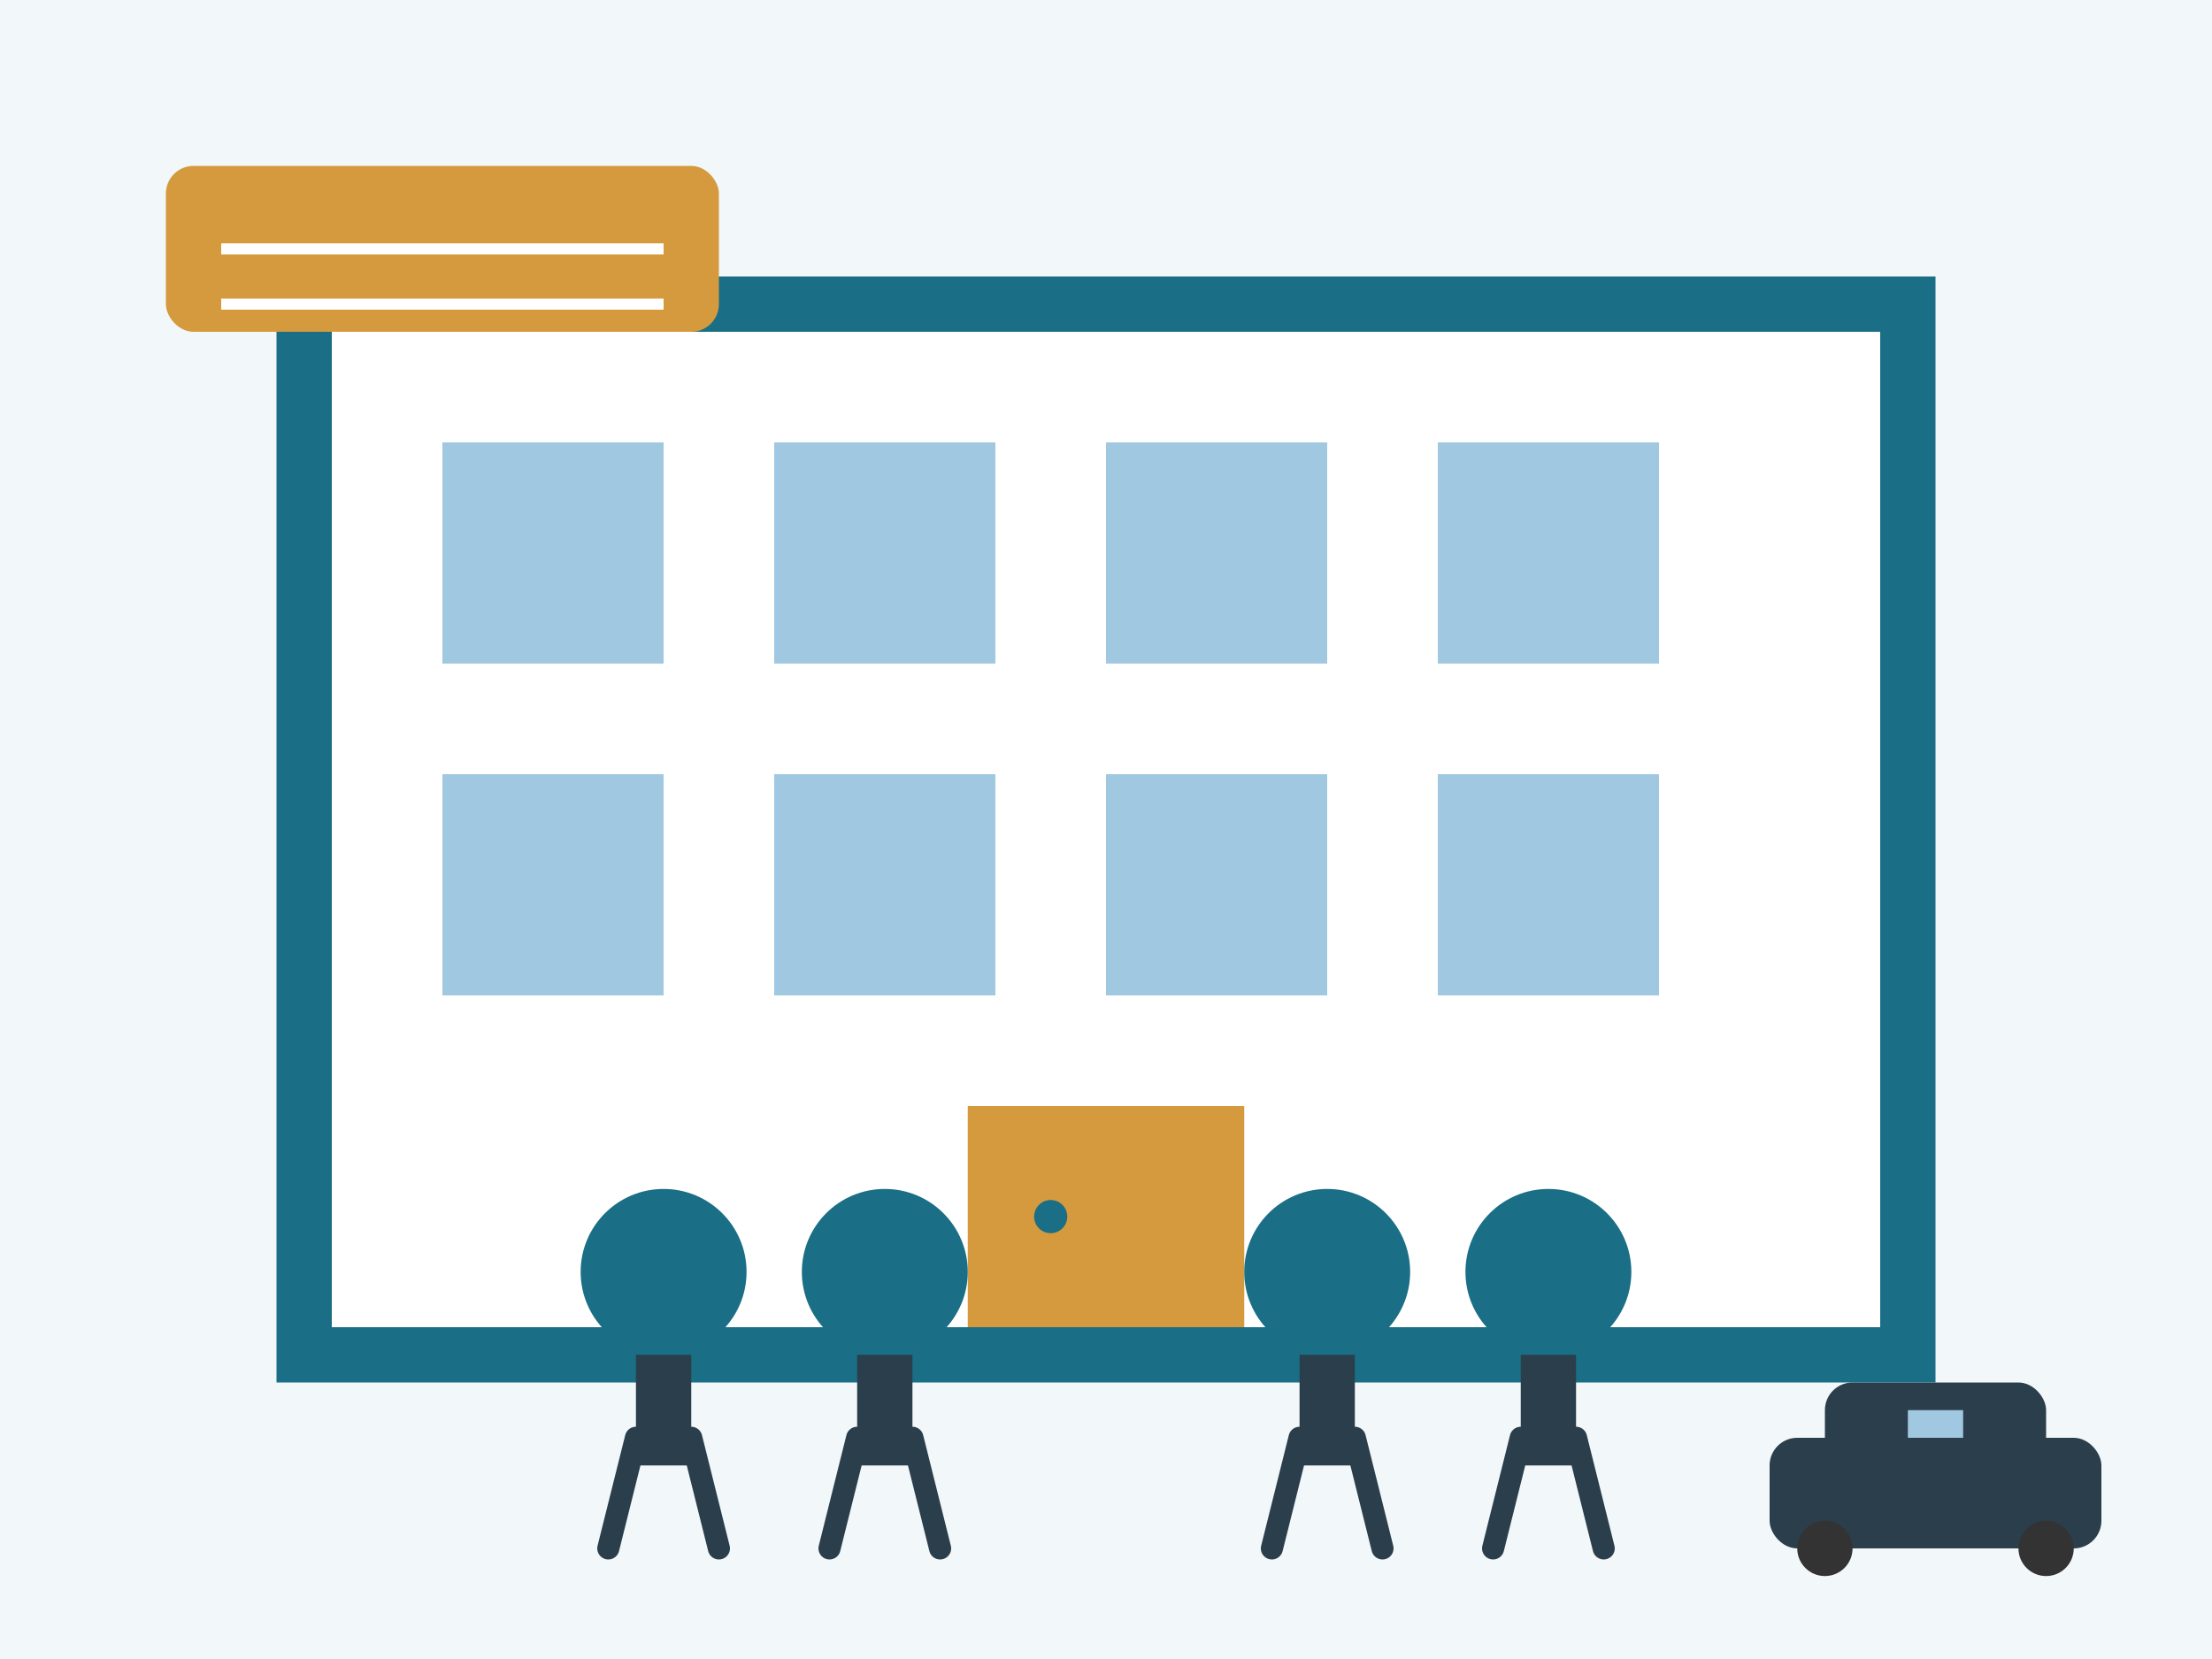
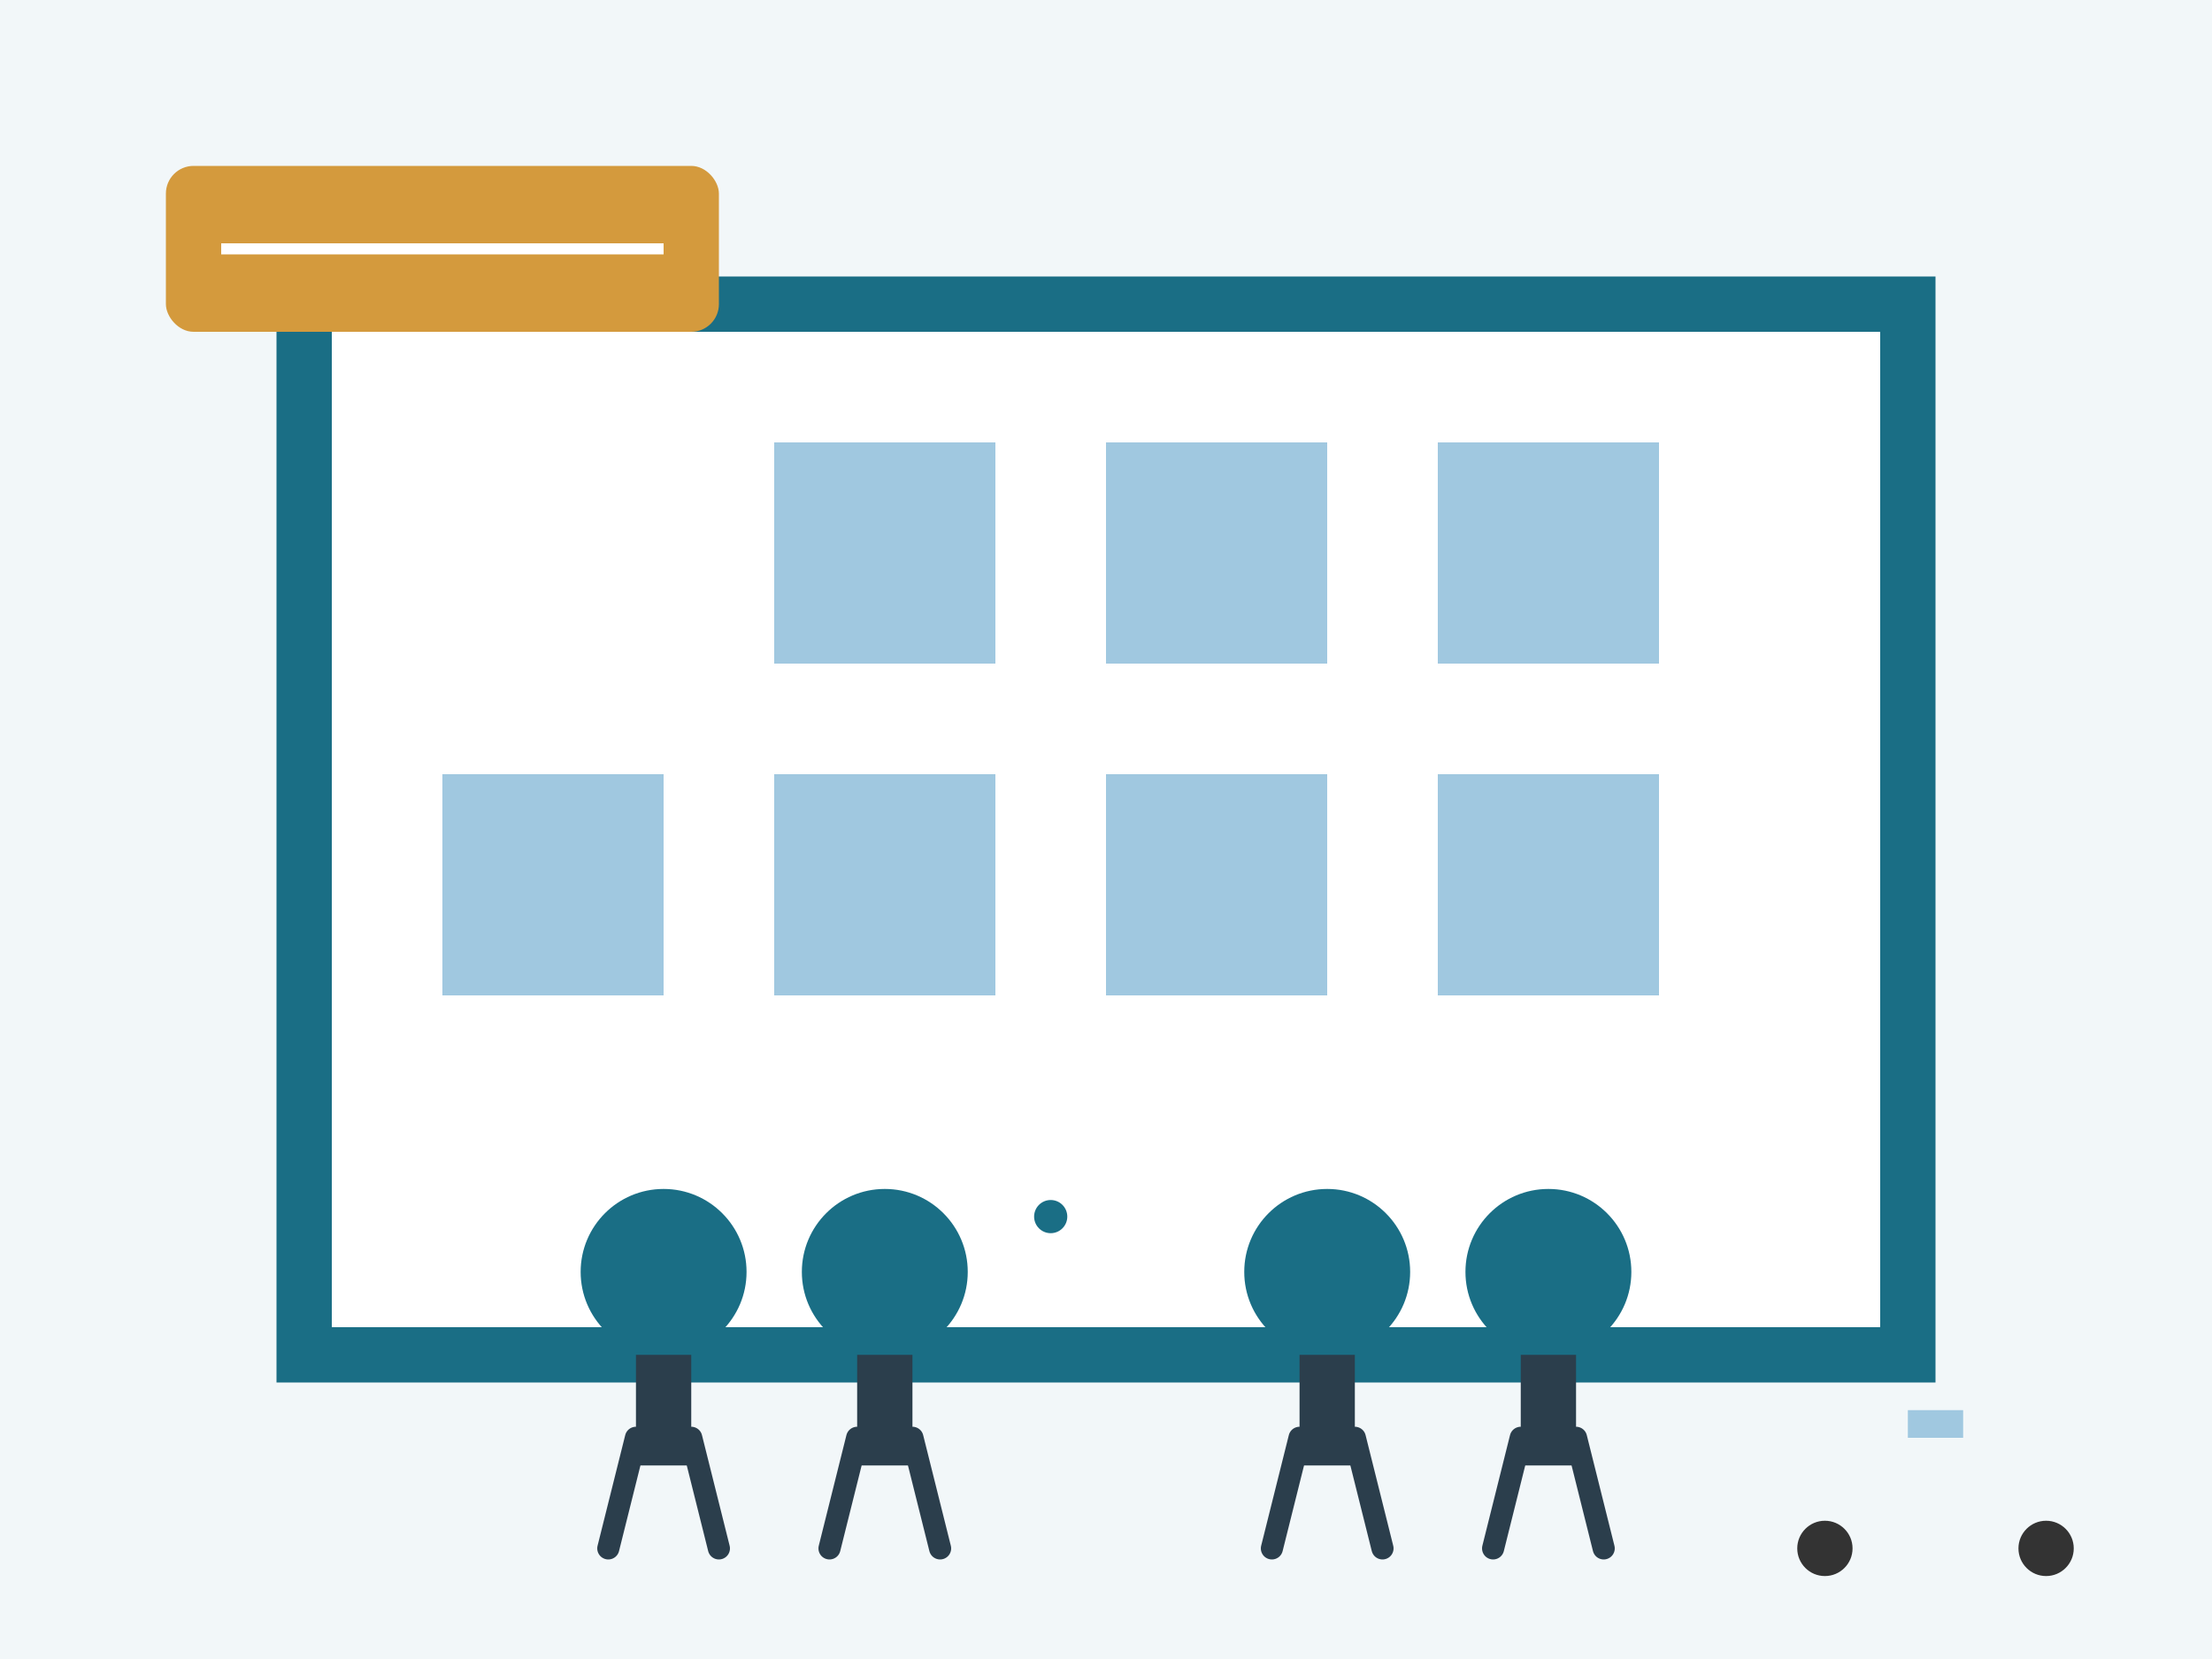
<svg xmlns="http://www.w3.org/2000/svg" width="400" height="300" viewBox="0 0 400 300" fill="none">
  <rect width="400" height="300" fill="#F2F7F9" />
  <rect x="50" y="50" width="300" height="200" fill="#1A6E85" />
  <rect x="60" y="60" width="280" height="180" fill="white" />
-   <rect x="80" y="80" width="40" height="40" fill="#A0C8E0" />
  <rect x="140" y="80" width="40" height="40" fill="#A0C8E0" />
  <rect x="200" y="80" width="40" height="40" fill="#A0C8E0" />
  <rect x="260" y="80" width="40" height="40" fill="#A0C8E0" />
  <rect x="80" y="140" width="40" height="40" fill="#A0C8E0" />
  <rect x="140" y="140" width="40" height="40" fill="#A0C8E0" />
  <rect x="200" y="140" width="40" height="40" fill="#A0C8E0" />
  <rect x="260" y="140" width="40" height="40" fill="#A0C8E0" />
-   <rect x="175" y="200" width="50" height="40" fill="#D49A3D" />
  <circle cx="190" cy="220" r="3" fill="#1A6E85" />
  <circle cx="120" cy="230" r="15" fill="#1A6E85" />
  <rect x="115" y="245" width="10" height="20" fill="#2B3E4C" />
  <path d="M115 260L110 280" stroke="#2B3E4C" stroke-width="4" stroke-linecap="round" />
  <path d="M125 260L130 280" stroke="#2B3E4C" stroke-width="4" stroke-linecap="round" />
  <circle cx="160" cy="230" r="15" fill="#1A6E85" />
  <rect x="155" y="245" width="10" height="20" fill="#2B3E4C" />
  <path d="M155 260L150 280" stroke="#2B3E4C" stroke-width="4" stroke-linecap="round" />
  <path d="M165 260L170 280" stroke="#2B3E4C" stroke-width="4" stroke-linecap="round" />
  <circle cx="240" cy="230" r="15" fill="#1A6E85" />
  <rect x="235" y="245" width="10" height="20" fill="#2B3E4C" />
  <path d="M235 260L230 280" stroke="#2B3E4C" stroke-width="4" stroke-linecap="round" />
  <path d="M245 260L250 280" stroke="#2B3E4C" stroke-width="4" stroke-linecap="round" />
  <circle cx="280" cy="230" r="15" fill="#1A6E85" />
  <rect x="275" y="245" width="10" height="20" fill="#2B3E4C" />
  <path d="M275 260L270 280" stroke="#2B3E4C" stroke-width="4" stroke-linecap="round" />
  <path d="M285 260L290 280" stroke="#2B3E4C" stroke-width="4" stroke-linecap="round" />
  <rect x="30" y="30" width="100" height="30" rx="5" fill="#D49A3D" />
  <path d="M40 45H120" stroke="white" stroke-width="2" />
-   <path d="M40 55H120" stroke="white" stroke-width="2" />
-   <rect x="320" y="260" width="60" height="20" rx="5" fill="#2B3E4C" />
-   <rect x="330" y="250" width="40" height="15" rx="5" fill="#2B3E4C" />
  <circle cx="330" cy="280" r="5" fill="#333333" />
  <circle cx="370" cy="280" r="5" fill="#333333" />
  <rect x="345" y="255" width="10" height="5" fill="#A0C8E0" />
</svg>